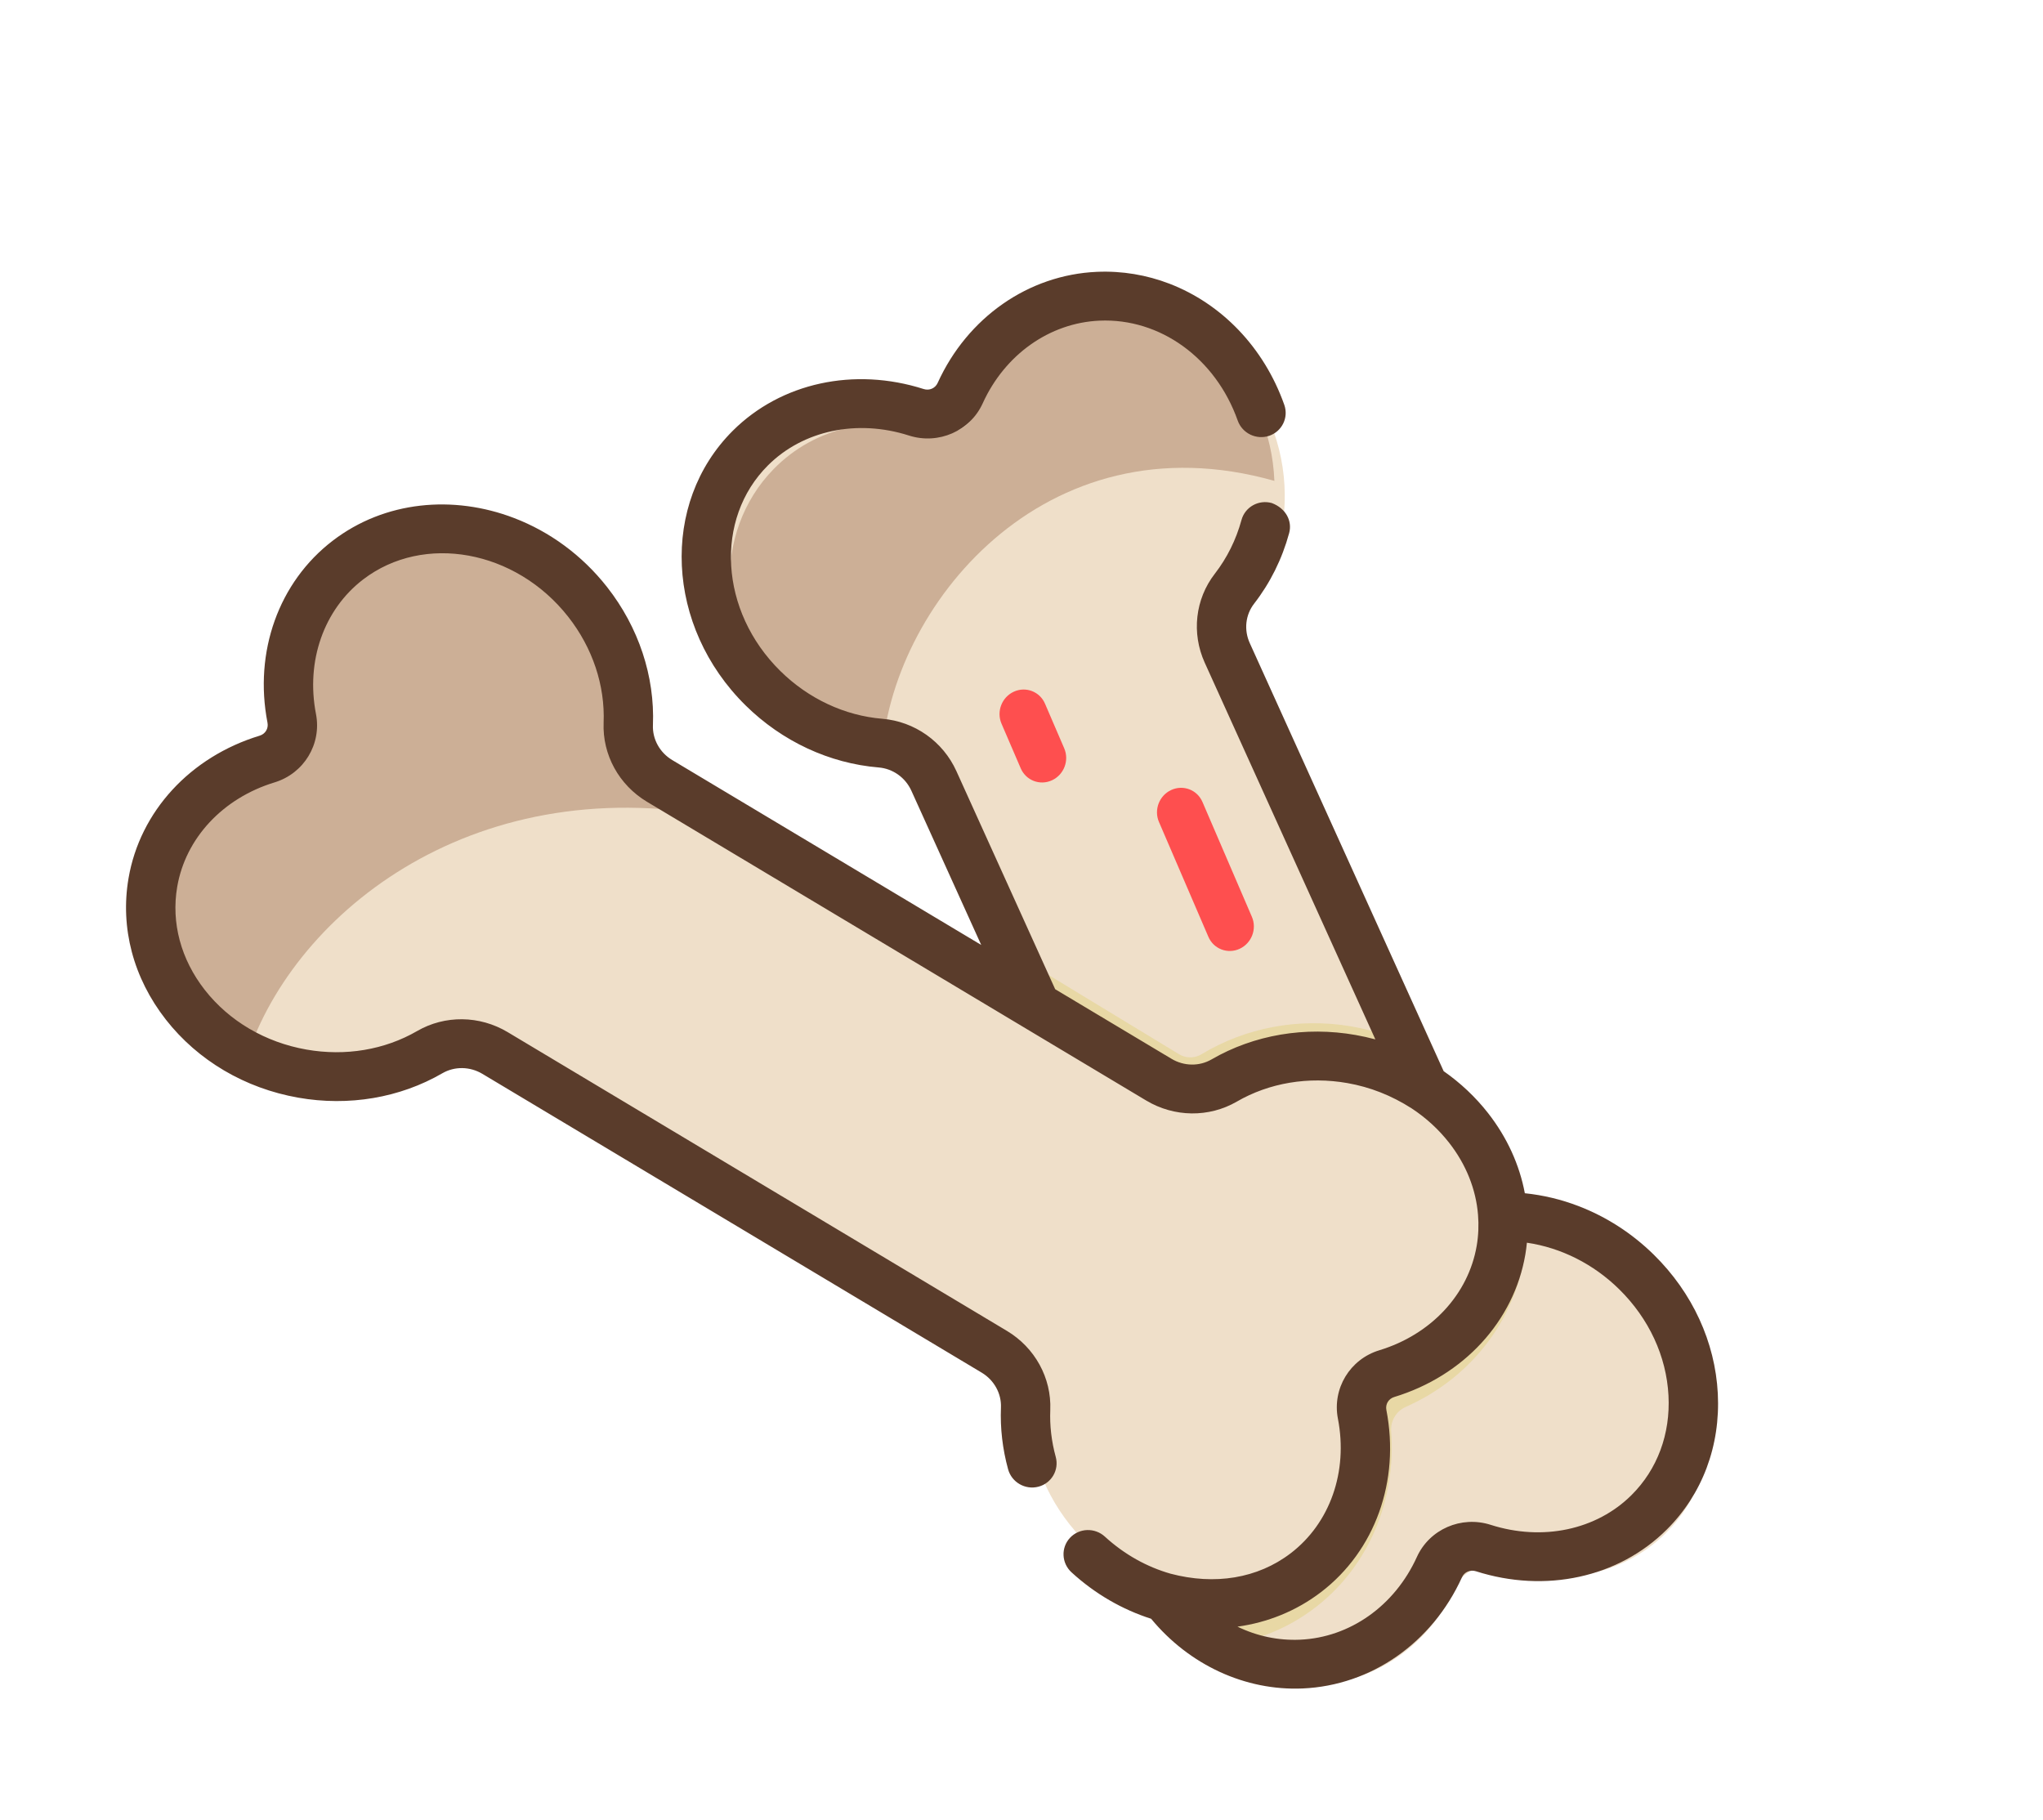
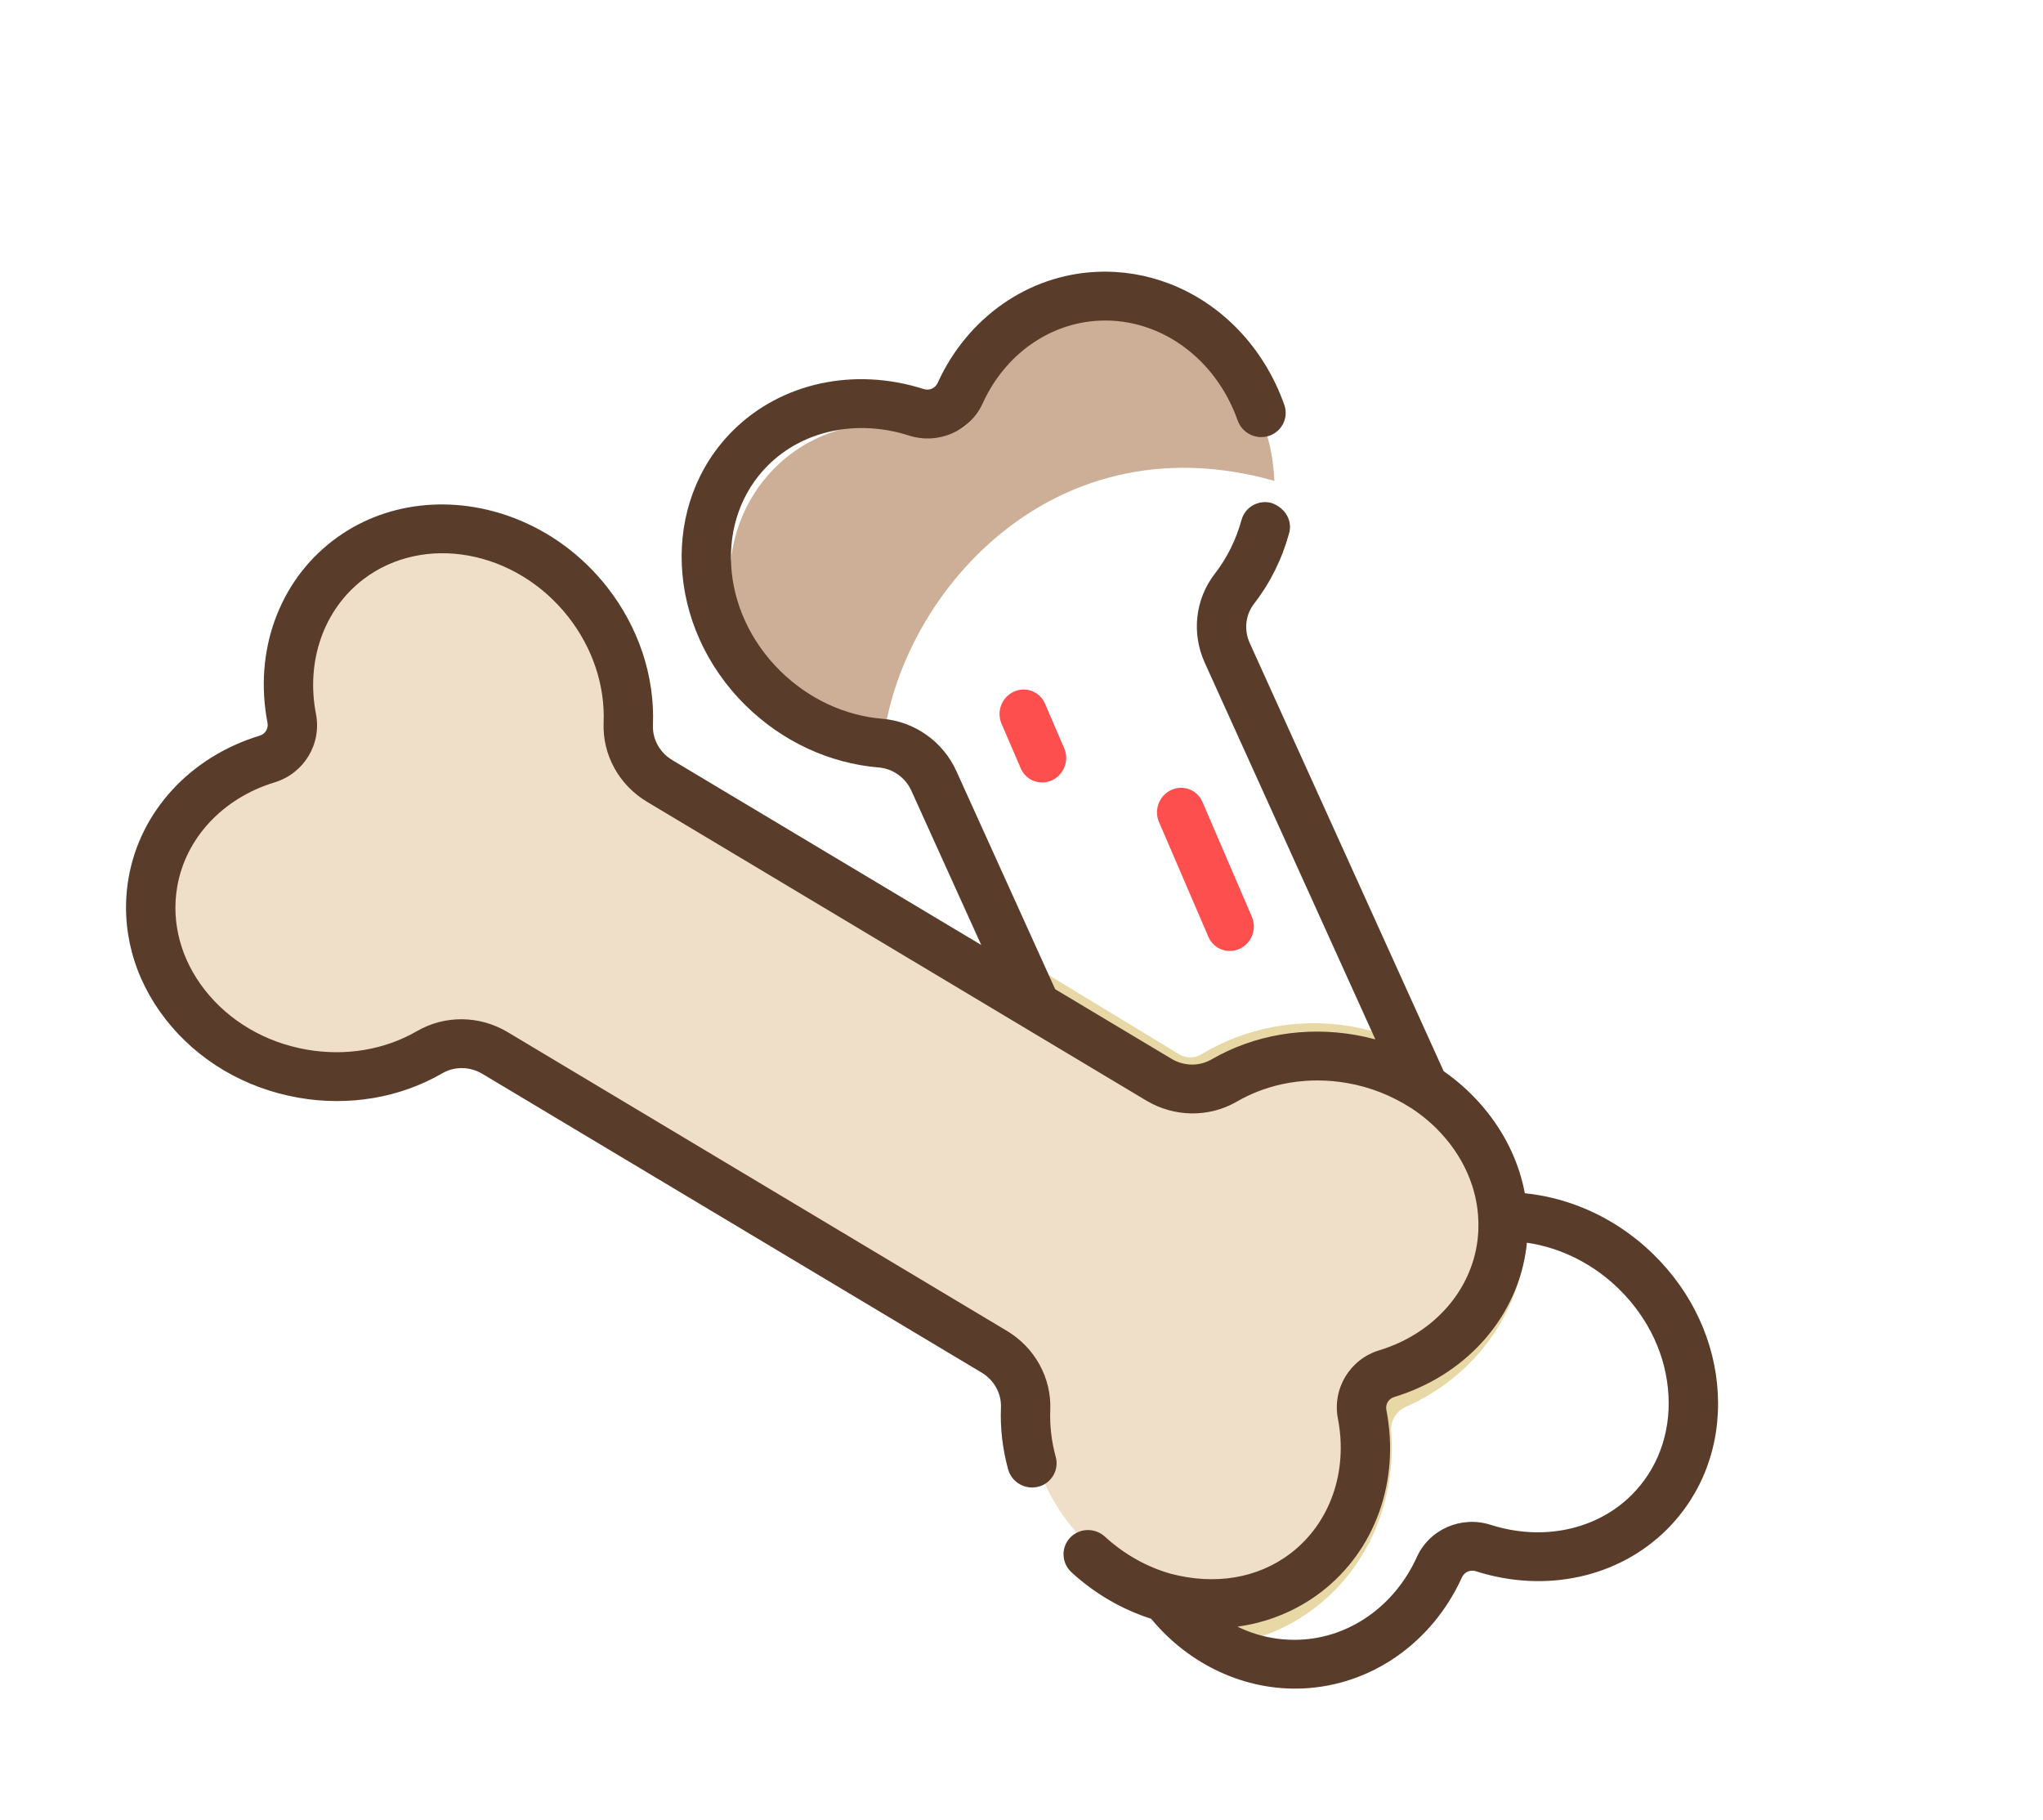
<svg xmlns="http://www.w3.org/2000/svg" width="183" height="163" viewBox="0 0 183 163" fill="none">
-   <path d="M134.284 140.493C132.7 139.985 131.012 140.717 130.337 142.201C128.082 147.159 123.448 150.639 117.918 150.868C109.772 151.205 102.772 144.361 102.282 135.583C102.051 131.412 103.332 127.556 105.613 124.619C106.887 122.982 107.118 120.769 106.25 118.867L84.694 71.617C83.826 69.714 81.984 68.399 79.883 68.222C76.117 67.905 72.321 66.249 69.298 63.284C62.937 57.048 62.413 47.401 68.128 41.736C72.008 37.89 77.766 36.871 83.053 38.563C84.637 39.069 86.326 38.339 87.001 36.854C89.255 31.897 93.89 28.416 99.419 28.188C107.566 27.851 114.566 34.694 115.055 43.472C115.288 47.644 114.007 51.5 111.724 54.435C110.451 56.073 110.219 58.287 111.087 60.189L132.644 107.439C133.512 109.342 135.355 110.657 137.455 110.834C141.221 111.151 145.017 112.808 148.04 115.771C154.401 122.007 154.925 131.655 149.209 137.319C145.329 141.165 139.572 142.185 134.284 140.493Z" fill="#EFDFC9" />
  <path d="M78.988 67.879C75.789 67.39 72.648 65.857 70.109 63.287C64.113 57.217 63.749 47.695 69.294 42.019C73.06 38.165 78.581 37.078 83.614 38.674C85.122 39.152 86.747 38.406 87.414 36.93C89.64 32.002 94.122 28.498 99.413 28.195C107.21 27.747 113.808 34.408 114.152 43.071C93.452 37.222 79.68 54.522 78.988 67.879Z" fill="#CCAF96" />
  <path d="M106.541 70.702C106.035 70.507 105.453 70.511 104.914 70.758C103.838 71.252 103.345 72.534 103.813 73.622L108.24 83.909C108.708 84.998 109.96 85.479 111.037 84.985C112.112 84.49 112.605 83.208 112.138 82.121L107.71 71.833C107.476 71.289 107.047 70.896 106.541 70.702Z" fill="#FE4F4F" />
  <path d="M92.436 61.899C91.93 61.705 91.349 61.708 90.811 61.955C89.734 62.449 89.241 63.73 89.709 64.819L91.43 68.817C91.898 69.905 93.149 70.386 94.226 69.892C95.302 69.398 95.795 68.116 95.327 67.028L93.606 63.03C93.372 62.486 92.943 62.094 92.436 61.899Z" fill="#FE4F4F" />
  <path d="M125.92 126.014C125.067 126.39 124.541 127.273 124.612 128.209C125.067 134.317 122.634 140.171 118.011 143.832C115.191 146.066 111.819 147.296 108.318 147.463C103.946 145.009 100.866 140.08 100.633 134.236C100.47 130.118 101.75 126.292 103.974 123.36C105.214 121.724 105.468 119.536 104.665 117.669L90.792 85.426L105.6 94.42C105.701 94.481 105.808 94.534 105.919 94.576C106.485 94.794 107.101 94.741 107.612 94.434C111.585 92.031 116.34 91.141 121.003 91.927C122.16 92.123 123.297 92.425 124.392 92.817L130.098 106.076C130.9 107.941 132.664 109.145 134.67 109.296C135.369 109.349 136.069 109.455 136.763 109.607C136.777 110.668 136.694 111.739 136.503 112.81C135.465 118.647 131.48 123.56 125.92 126.014Z" fill="#E8D8A5" />
  <path d="M122.328 126.195C123.38 131.545 121.65 137.019 117.313 140.32C110.922 145.185 101.296 143.491 95.812 136.541C93.206 133.237 92.007 129.342 92.15 125.641C92.23 123.576 91.135 121.623 89.329 120.545L44.512 93.785C42.708 92.707 40.456 92.661 38.655 93.699C35.427 95.558 31.397 96.331 27.236 95.594C18.478 94.042 12.462 86.394 13.799 78.513C14.706 73.162 18.77 69.082 24.025 67.498C25.599 67.023 26.54 65.471 26.226 63.868C25.174 58.518 26.904 53.044 31.241 49.743C37.632 44.878 47.257 46.571 52.741 53.523C55.348 56.826 56.547 60.721 56.404 64.422C56.324 66.487 57.419 68.44 59.224 69.518L104.042 96.278C105.846 97.357 108.097 97.401 109.898 96.364C113.127 94.505 117.157 93.732 121.318 94.469C130.075 96.021 136.09 103.67 134.755 111.55C133.847 116.9 129.784 120.981 124.528 122.566C122.954 123.04 122.013 124.592 122.328 126.195Z" fill="#EFDFC9" />
-   <path d="M22.337 94.022C16.43 91.1 12.88 84.891 14.018 78.466C14.977 73.058 19.011 68.889 24.179 67.223C25.727 66.723 26.669 65.145 26.381 63.534C25.422 58.152 27.188 52.608 31.479 49.222C37.801 44.234 47.206 45.814 52.487 52.752C54.996 56.049 56.119 59.962 55.931 63.696C55.825 65.781 56.873 67.735 58.627 68.798L66.531 73.591C43.65 68.259 27.013 81.009 22.337 94.022Z" fill="#CCAF96" />
  <path fill-rule="evenodd" clip-rule="evenodd" d="M130.952 141.282C131.169 140.803 131.695 140.574 132.203 140.736C138.432 142.728 144.982 141.299 149.294 137.008C152.49 133.828 154.115 129.496 153.871 124.811C153.631 120.198 151.598 115.788 148.147 112.392C146.19 110.465 143.884 108.985 141.402 108.031C139.852 107.435 138.233 107.046 136.586 106.878C136.109 104.331 134.998 101.881 133.289 99.695C132.156 98.25 130.815 96.992 129.314 95.943L111.946 57.601C111.411 56.423 111.56 55.07 112.333 54.073C113.782 52.205 114.838 50.079 115.474 47.752C115.773 46.66 115.176 45.528 113.917 45.056C112.737 44.73 111.525 45.409 111.206 46.572C110.72 48.35 109.915 49.971 108.816 51.39C107.059 53.657 106.714 56.711 107.914 59.359L123.196 93.096C122.618 92.941 122.029 92.81 121.432 92.704C116.912 91.908 112.328 92.684 108.524 94.891C107.426 95.526 106.053 95.505 104.935 94.836L94.517 88.603L85.666 69.064C84.465 66.415 81.925 64.62 79.032 64.38C75.662 64.102 72.417 62.583 69.899 60.103C64.459 54.751 63.965 46.484 68.798 41.675C71.941 38.547 76.775 37.525 81.416 39.01C84.054 39.852 86.896 38.613 88.025 36.126C90.012 31.752 94.025 28.914 98.497 28.72C103.919 28.485 108.889 32.081 110.867 37.669C111.272 38.812 112.533 39.423 113.685 39.034C114.837 38.644 115.443 37.4 115.038 36.258C113.207 31.085 109.394 27.196 104.753 25.411C102.716 24.628 100.52 24.25 98.261 24.348C92.126 24.614 86.657 28.428 83.989 34.301C83.772 34.779 83.246 35.008 82.739 34.846C76.508 32.855 69.959 34.283 65.647 38.574C59.103 45.086 59.619 56.129 66.795 63.192C70.059 66.404 74.289 68.376 78.705 68.741C79.977 68.846 81.099 69.644 81.634 70.822L87.892 84.639L60.215 68.078C59.098 67.409 58.434 66.21 58.486 64.948C58.662 60.572 57.204 56.18 54.38 52.582C52.113 49.695 49.205 47.613 46.069 46.407C40.614 44.31 34.468 44.86 29.807 48.428C24.968 52.129 22.728 58.378 23.961 64.735C24.062 65.253 23.766 65.741 23.259 65.894C17.034 67.79 12.534 72.685 11.512 78.671C10.754 83.107 11.943 87.601 14.858 91.327C17.728 94.993 21.938 97.476 26.713 98.317C31.233 99.113 35.817 98.338 39.623 96.132C40.719 95.496 42.094 95.516 43.212 96.186L87.93 122.944C89.048 123.613 89.711 124.812 89.659 126.073C89.585 127.92 89.8 129.781 90.299 131.601C90.62 132.77 91.835 133.47 93.013 133.163C94.191 132.857 94.886 131.661 94.566 130.492C94.186 129.104 94.021 127.689 94.078 126.289C94.194 123.423 92.705 120.709 90.192 119.205L45.474 92.447C42.962 90.944 39.852 90.907 37.362 92.351C34.457 94.034 30.936 94.624 27.449 94.009C23.766 93.36 20.533 91.463 18.345 88.668C16.202 85.929 15.324 82.652 15.872 79.439C16.617 75.076 19.959 71.489 24.595 70.078C27.231 69.275 28.825 66.641 28.303 63.949C27.385 59.214 29.006 54.597 32.532 51.898C37.955 47.75 46.193 49.252 50.898 55.246C53.078 58.021 54.203 61.391 54.069 64.733C53.952 67.599 55.442 70.312 57.955 71.816L102.672 98.574C105.183 100.077 108.293 100.115 110.785 98.671C113.689 96.987 117.21 96.398 120.697 97.012C122.727 97.37 124.618 98.108 126.454 99.281C127.732 100.122 128.863 101.155 129.802 102.354C131.327 104.303 132.208 106.525 132.393 108.809C132.467 109.728 132.432 110.658 132.275 111.582C131.529 115.945 128.187 119.532 123.551 120.943C120.915 121.745 119.321 124.38 119.843 127.073C120.761 131.807 119.141 136.426 115.615 139.123C112.647 141.393 108.797 141.998 104.852 140.955C102.755 140.357 100.728 139.246 98.969 137.635C98.069 136.81 96.671 136.857 95.845 137.74C95.02 138.623 95.081 140.008 95.981 140.833C98.114 142.787 100.561 144.177 103.111 144.992C106.531 149.132 111.547 151.457 116.68 151.235C122.816 150.968 128.284 147.156 130.952 141.282ZM145.042 115.483C147.703 118.102 149.27 121.481 149.453 124.999C149.634 128.443 148.458 131.609 146.143 133.912C143.001 137.04 138.165 138.061 133.525 136.578C130.886 135.734 128.045 136.974 126.915 139.46C124.928 143.836 120.916 146.673 116.444 146.867C114.486 146.951 112.582 146.542 110.845 145.698C113.534 145.328 116.111 144.301 118.338 142.598C123.176 138.895 125.417 132.647 124.183 126.29C124.083 125.773 124.378 125.285 124.885 125.13C131.109 123.236 135.612 118.34 136.633 112.355C136.693 112.006 136.735 111.657 136.771 111.308C139.829 111.756 142.739 113.216 145.042 115.483Z" fill="#5A3C2B" />
</svg>